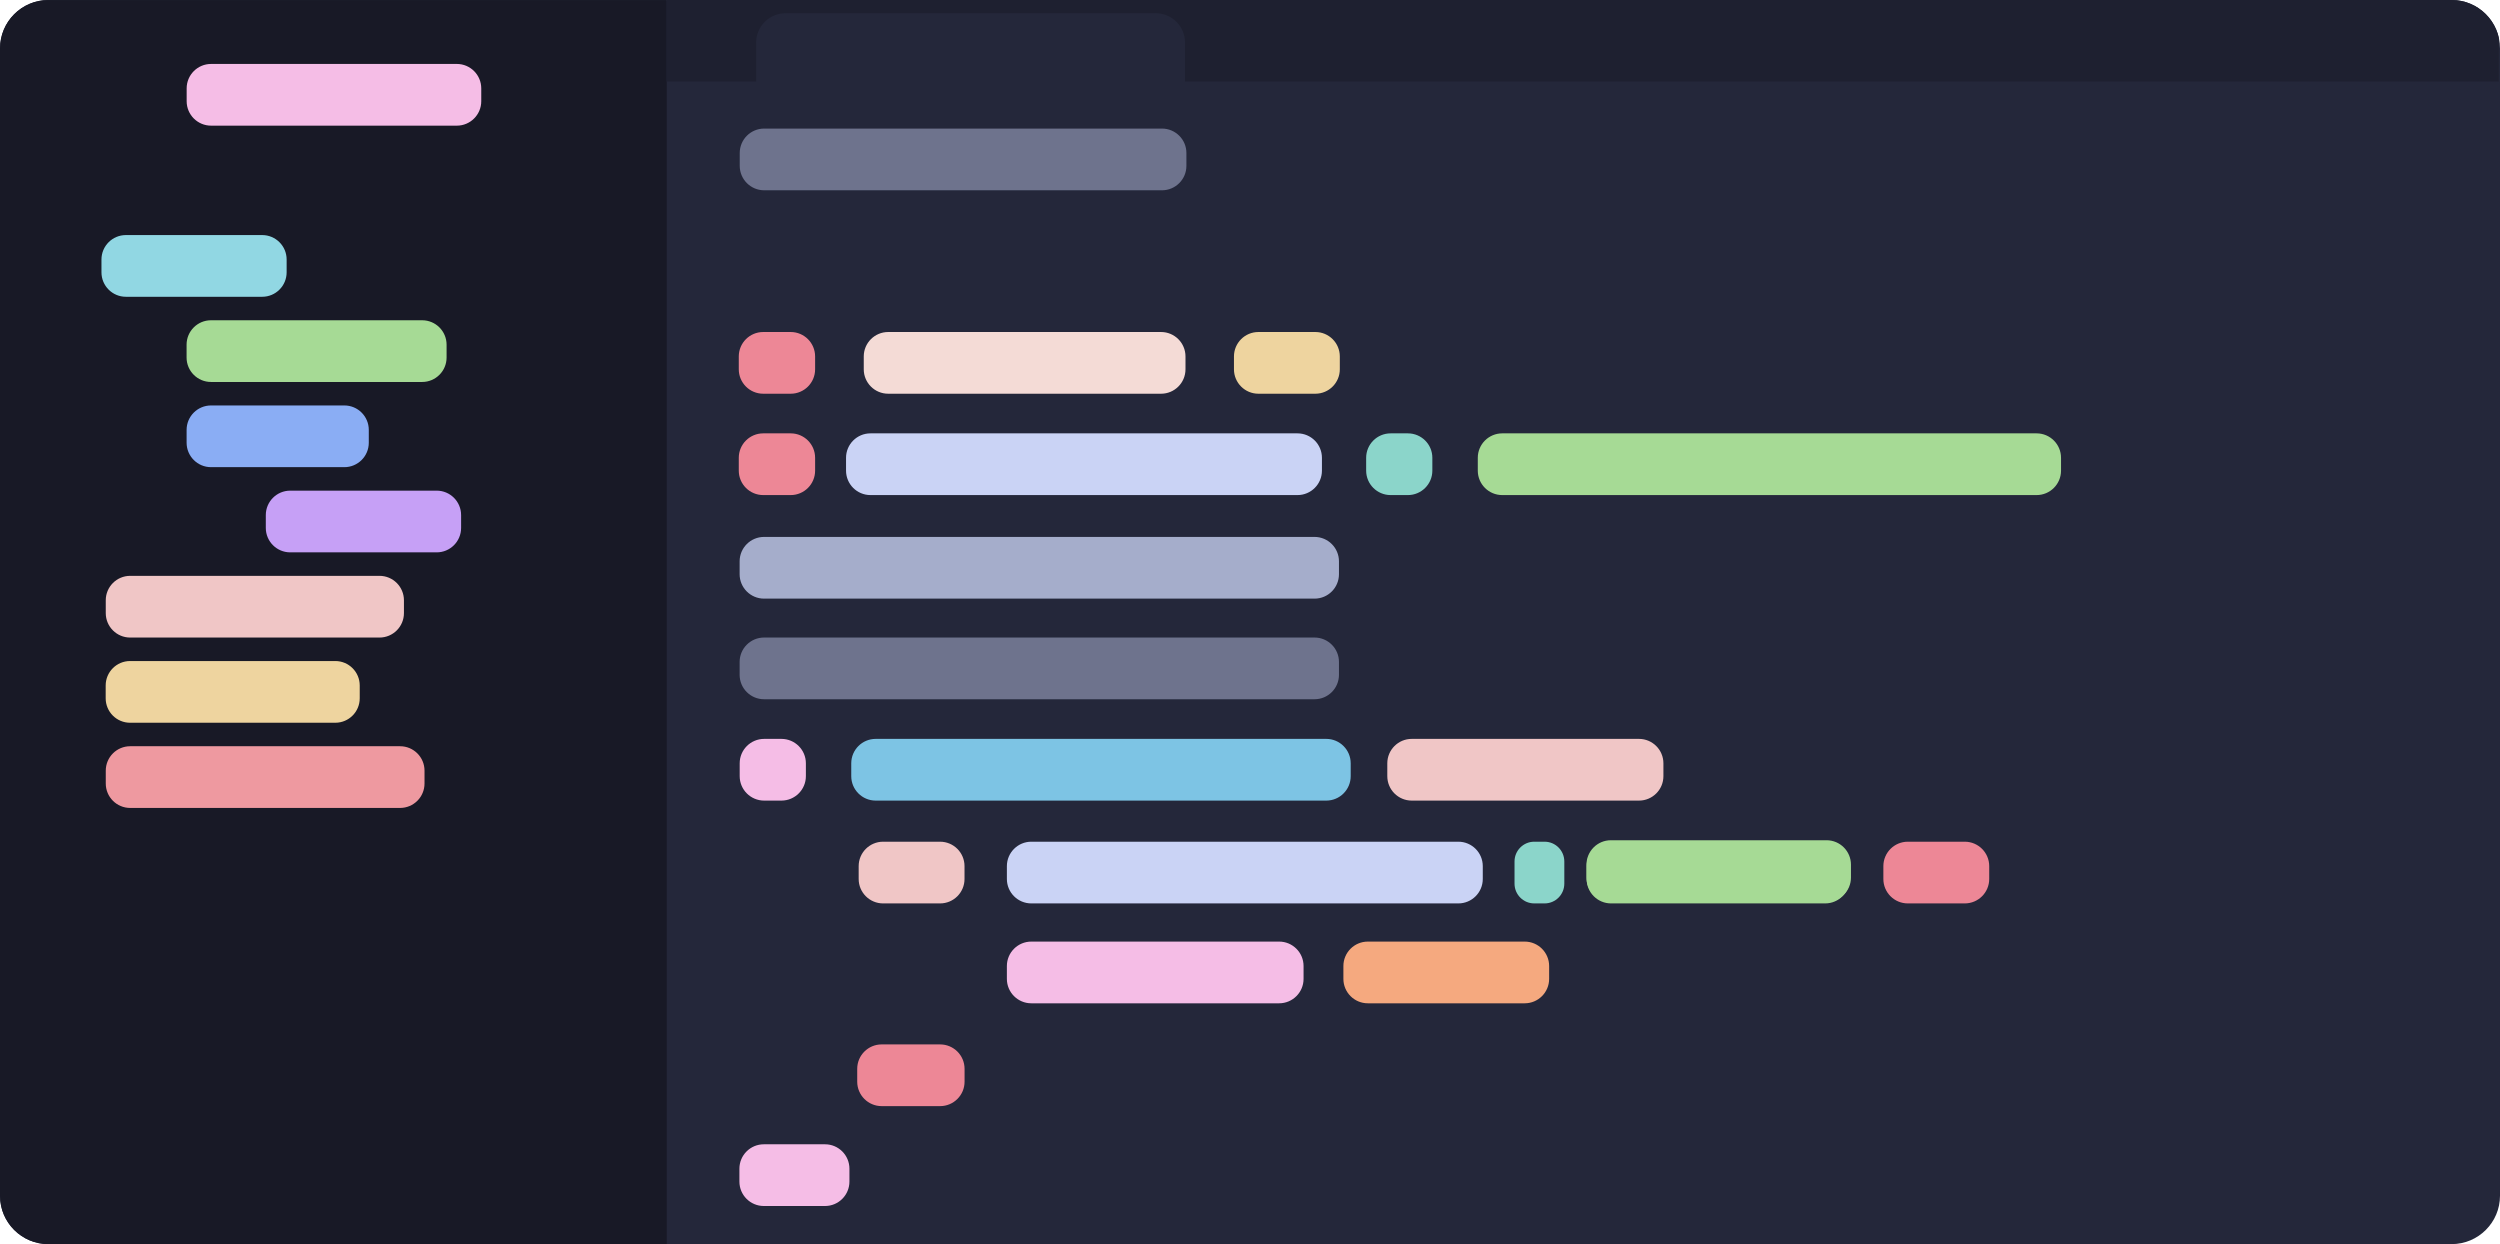
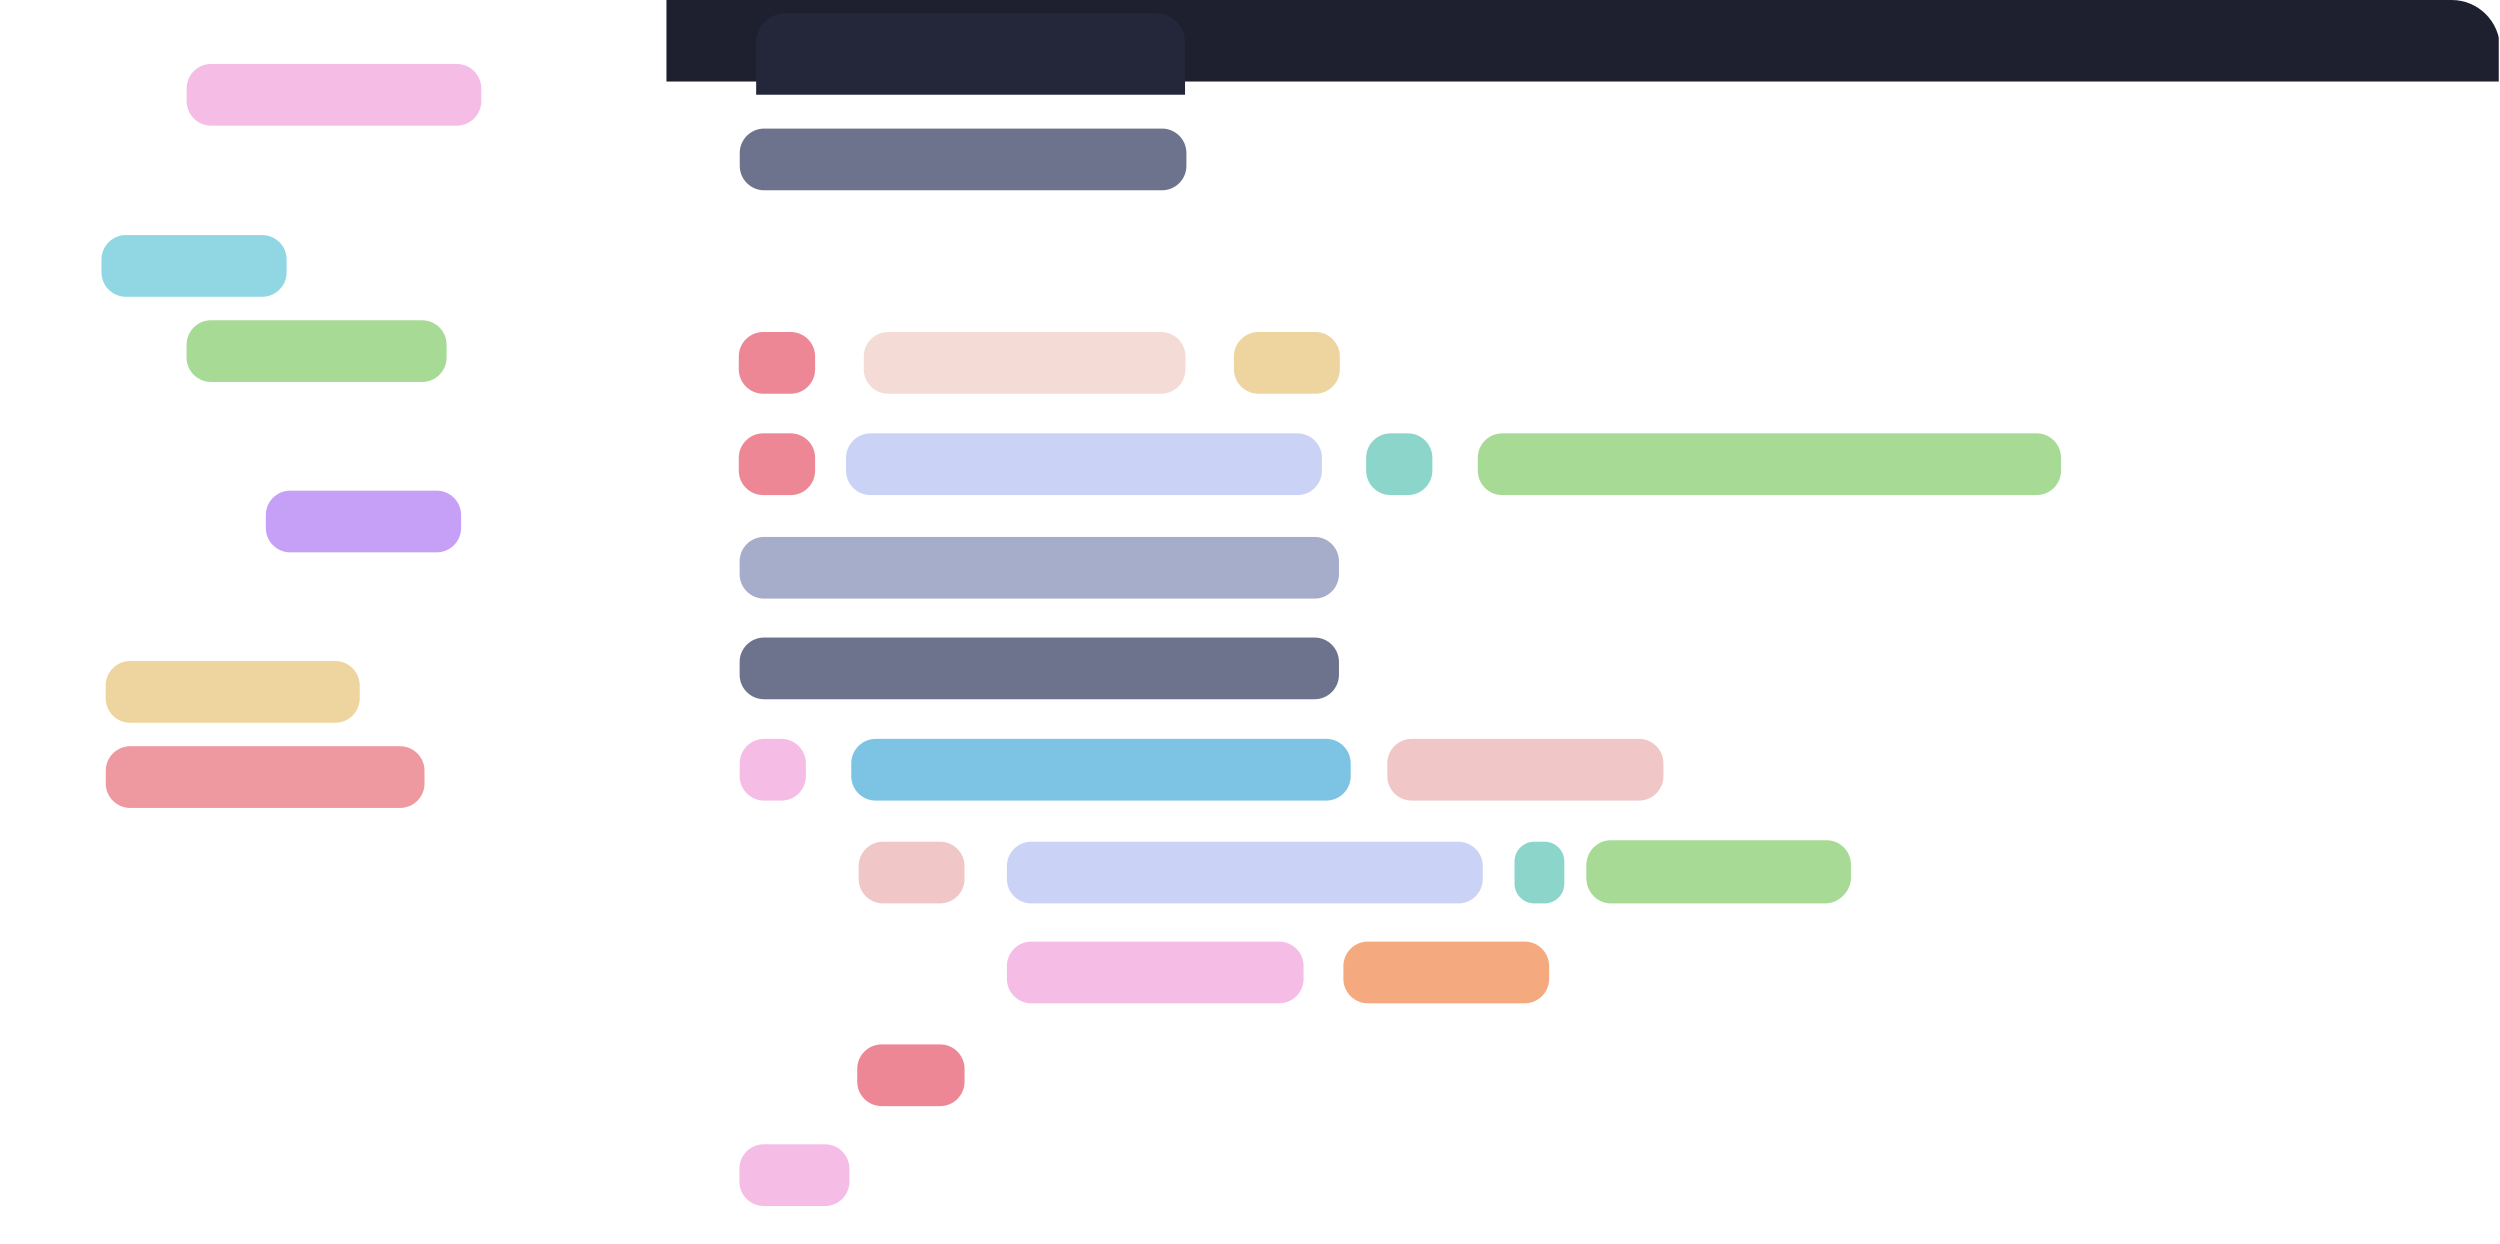
<svg xmlns="http://www.w3.org/2000/svg" clip-rule="evenodd" fill-rule="evenodd" stroke-linejoin="round" stroke-miterlimit="2" viewBox="0 0 1702 847">
  <clipPath id="a">
    <path clip-rule="evenodd" d="m1822 121.949c0-18.185-14.76-32.949-32.95-32.949h-1636.101c-18.185 0-32.949 14.764-32.949 32.949v781.102c0 18.185 14.764 32.949 32.949 32.949h1636.101c18.19 0 32.95-14.764 32.95-32.949z" />
  </clipPath>
  <path d="m0 0h1702v847h-1702z" fill="none" />
  <g clip-path="url(#a)" transform="translate(-120 -89)">
-     <path d="m1099 107.167c0-10.027-8.49-18.167-18.95-18.167h-941.098c-10.46 0-18.952 8.14-18.952 18.167v430.666c0 10.027 8.492 18.167 18.952 18.167h941.098c10.46 0 18.95-8.14 18.95-18.167z" fill="#24273a" transform="matrix(1.739 0 0 1.814 -88.621 -72.42)" />
-     <path d="m120 89h124v108h-124z" fill="#181926" transform="matrix(3.661 0 0 7.843 -319.355 -608.991)" />
    <path d="m574 89h1196v43.5h-1196z" fill="#1e2030" transform="matrix(1.043 0 0 1.276 -24.956 -24.552)" />
    <path d="m684 109c0-5.304-.346-10.391-.963-14.142-.616-3.751-1.453-5.858-2.325-5.858-8.771 0-32.653 0-41.424 0-.872 0-1.709 2.107-2.325 5.858-.617 3.751-.963 8.838-.963 14.142v35.5h48z" fill="#24273a" transform="matrix(6.083 0 0 1 -3234 9)" />
    <g fill="#a6da95">
      <path d="m448 149.022c0-9.395-8.449-17.022-18.855-17.022h-165.29c-10.406 0-18.855 7.627-18.855 17.022v8.956c0 9.395 8.449 17.022 18.855 17.022h165.29c10.406 0 18.855-7.627 18.855-17.022z" transform="matrix(.882 0 0 .977 984.087 533.07)" />
      <path d="m448 149.022c0-9.395-8.544-17.022-19.068-17.022h-164.864c-10.524 0-19.068 7.627-19.068 17.022v8.956c0 9.395 8.544 17.022 19.068 17.022h164.864c10.524 0 19.068-7.627 19.068-17.022z" transform="matrix(.872 0 0 .977 33.379 178.07)" />
      <path d="m448 149.022c0-9.395-3.809-17.022-8.501-17.022h-185.998c-4.692 0-8.501 7.627-8.501 17.022v8.956c0 9.395 3.809 17.022 8.501 17.022h185.998c4.692 0 8.501-7.627 8.501-17.022z" transform="matrix(1.956 0 0 .977 646.862 255.07)" />
      <path d="m448 149.022c0-9.395-8.402-17.022-18.75-17.022h-165.5c-10.348 0-18.75 7.627-18.75 17.022v8.956c0 9.395 8.402 17.022 18.75 17.022h165.5c10.348 0 18.75-7.627 18.75-17.022z" transform="matrix(.887 0 0 .977 982.759 532.07)" />
    </g>
    <path d="m448 149.022c0-9.395-7.543-17.022-16.833-17.022h-169.334c-9.29 0-16.833 7.627-16.833 17.022v8.956c0 9.395 7.543 17.022 16.833 17.022h169.334c9.29 0 16.833-7.627 16.833-17.022z" fill="#f5bde6" transform="matrix(.988 0 0 .977 5.017 3.57)" />
    <path d="m448 149.022c0-9.395-33.607-17.022-75.001-17.022h-52.998c-41.394 0-75.001 7.627-75.001 17.022v8.956c0 9.395 33.607 17.022 75.001 17.022h52.998c41.394 0 75.001-7.627 75.001-17.022z" fill="#f5bde6" transform="matrix(.222 0 0 .977 569.19 463.07)" />
    <path d="m448 149.022c0-9.395-4.975-17.022-11.102-17.022h-180.796c-6.127 0-11.102 7.627-11.102 17.022v8.956c0 9.395 4.975 17.022 11.102 17.022h180.796c6.127 0 11.102-7.627 11.102-17.022z" fill="#6e738d" transform="matrix(1.498 0 0 .977 256.603 47.57)" />
    <path d="m448 149.022c0-9.395-3.707-17.022-8.272-17.022h-186.456c-4.565 0-8.272 7.627-8.272 17.022v8.956c0 9.395 3.707 17.022 8.272 17.022h186.456c4.565 0 8.272-7.627 8.272-17.022z" fill="#6e738d" transform="matrix(2.01 0 0 .977 131.086 394.07)" />
    <path d="m448 149.022c0-9.395-8.044-17.022-17.952-17.022h-167.096c-9.908 0-17.952 7.627-17.952 17.022v8.956c0 9.395 8.044 17.022 17.952 17.022h167.096c9.908 0 17.952-7.627 17.952-17.022z" fill="#f0c6c6" transform="matrix(.926 0 0 .977 837.603 463.07)" />
    <path d="m448 149.022c0-9.395-21.004-17.022-46.875-17.022h-109.25c-25.871 0-46.875 7.627-46.875 17.022v8.956c0 9.395 21.004 17.022 46.875 17.022h109.25c25.871 0 46.875-7.627 46.875-17.022z" fill="#f0c6c6" transform="matrix(.355 0 0 .977 617.603 533.07)" />
    <path d="m448 149.022c0-9.395-7.487-17.022-16.708-17.022h-169.584c-9.221 0-16.708 7.627-16.708 17.022v8.956c0 9.395 7.487 17.022 16.708 17.022h169.584c9.221 0 16.708-7.627 16.708-17.022z" fill="#f5bde6" transform="matrix(.995 0 0 .977 561.707 601.07)" />
    <path d="m448 149.022c0-9.395-20.164-17.022-45-17.022h-113c-24.836 0-45 7.627-45 17.022v8.956c0 9.395 20.164 17.022 45 17.022h113c24.836 0 45-7.627 45-17.022z" fill="#f5bde6" transform="matrix(.369 0 0 .977 532.983 739.07)" />
    <path d="m448 149.022c0-9.395-10.802-17.022-24.107-17.022h-154.786c-13.305 0-24.107 7.627-24.107 17.022v8.956c0 9.395 10.802 17.022 24.107 17.022h154.786c13.305 0 24.107-7.627 24.107-17.022z" fill="#f5a97f" transform="matrix(.69 0 0 .977 865.534 601.07)" />
    <path d="m448 145.779c0-7.605-36.007-13.779-80.358-13.779h-42.284c-44.351 0-80.358 6.174-80.358 13.779v15.442c0 7.605 36.007 13.779 80.358 13.779h42.284c44.351 0 80.358-6.174 80.358-13.779z" fill="#8bd5ca" transform="matrix(.167 0 0 .977 1110.17 533.07)" />
    <path d="m448 149.022c0-9.395-33.607-17.022-75.001-17.022h-52.998c-41.394 0-75.001 7.627-75.001 17.022v8.956c0 9.395 33.607 17.022 75.001 17.022h52.998c41.394 0 75.001-7.627 75.001-17.022z" fill="#8bd5ca" transform="matrix(.222 0 0 .977 995.69 255.07)" />
    <path d="m448 149.022c0-9.395-20.716-17.022-46.233-17.022h-110.534c-25.517 0-46.233 7.627-46.233 17.022v8.956c0 9.395 20.716 17.022 46.233 17.022h110.534c25.517 0 46.233-7.627 46.233-17.022z" fill="#ed8796" transform="matrix(.36 0 0 .977 615.397 671.07)" />
    <path d="m448 149.022c0-9.395-29.083-17.022-64.904-17.022h-73.192c-35.821 0-64.904 7.627-64.904 17.022v8.956c0 9.395 29.083 17.022 64.904 17.022h73.192c35.821 0 64.904-7.627 64.904-17.022z" fill="#ed8796" transform="matrix(.256 0 0 .977 560.241 255.07)" />
    <path d="m448 149.022c0-9.395-29.083-17.022-64.904-17.022h-73.192c-35.821 0-64.904 7.627-64.904 17.022v8.956c0 9.395 29.083 17.022 64.904 17.022h73.192c35.821 0 64.904-7.627 64.904-17.022z" fill="#ed8796" transform="matrix(.256 0 0 .977 560.241 186.07)" />
-     <path d="m448 149.022c0-9.395-21.004-17.022-46.875-17.022h-109.25c-25.871 0-46.875 7.627-46.875 17.022v8.956c0 9.395 21.004 17.022 46.875 17.022h109.25c25.871 0 46.875-7.627 46.875-17.022z" fill="#ed8796" transform="matrix(.355 0 0 .977 1315.22 533.07)" />
    <path d="m448 149.022c0-9.395-8.742-17.022-19.509-17.022h-163.982c-10.767 0-19.509 7.627-19.509 17.022v8.956c0 9.395 8.742 17.022 19.509 17.022h163.982c10.767 0 19.509-7.627 19.509-17.022z" fill="#eed49f" transform="matrix(.852 0 0 .977 -16.793 410.07)" />
    <path d="m448 149.022c0-9.395-21.004-17.022-46.875-17.022h-109.25c-25.871 0-46.875 7.627-46.875 17.022v8.956c0 9.395 21.004 17.022 46.875 17.022h109.25c25.871 0 46.875-7.627 46.875-17.022z" fill="#eed49f" transform="matrix(.355 0 0 .977 873.103 186.07)" />
    <path d="m448 149.022c0-9.395-4.668-17.022-10.417-17.022h-182.166c-5.749 0-10.417 7.627-10.417 17.022v8.956c0 9.395 4.668 17.022 10.417 17.022h182.166c5.749 0 10.417-7.627 10.417-17.022z" fill="#cad3f5" transform="matrix(1.596 0 0 .977 414.466 533.07)" />
    <path d="m448 149.022c0-9.395-6.905-17.022-15.411-17.022h-172.178c-8.506 0-15.411 7.627-15.411 17.022v8.956c0 9.395 6.905 17.022 15.411 17.022h172.178c8.506 0 15.411-7.627 15.411-17.022z" fill="#f4dbd6" transform="matrix(1.079 0 0 .977 443.69 186.07)" />
    <path d="m448 149.022c0-9.395-4.668-17.022-10.417-17.022h-182.166c-5.749 0-10.417 7.627-10.417 17.022v8.956c0 9.395 4.668 17.022 10.417 17.022h182.166c5.749 0 10.417-7.627 10.417-17.022z" fill="#cad3f5" transform="matrix(1.596 0 0 .977 304.966 255.07)" />
    <path d="m448 149.022c0-9.395-3.707-17.022-8.272-17.022h-186.456c-4.565 0-8.272 7.627-8.272 17.022v8.956c0 9.395 3.707 17.022 8.272 17.022h186.456c4.565 0 8.272-7.627 8.272-17.022z" fill="#a5adcb" transform="matrix(2.01 0 0 .977 131.086 325.57)" />
    <path d="m448 149.022c0-9.395-12.002-17.022-26.786-17.022h-149.428c-14.784 0-26.786 7.627-26.786 17.022v8.956c0 9.395 12.002 17.022 26.786 17.022h149.428c14.784 0 26.786-7.627 26.786-17.022z" fill="#91d7e3" transform="matrix(.621 0 0 .977 36.931 120.07)" />
    <path d="m448 149.022c0-9.395-4.448-17.022-9.927-17.022h-183.146c-5.479 0-9.927 7.627-9.927 17.022v8.956c0 9.395 4.448 17.022 9.927 17.022h183.146c5.479 0 9.927-7.627 9.927-17.022z" fill="#7dc4e4" transform="matrix(1.675 0 0 .977 289.155 463.07)" />
    <path d="m448 149.022c0-9.395-6.969-17.022-15.553-17.022h-171.894c-8.584 0-15.553 7.627-15.553 17.022v8.956c0 9.395 6.969 17.022 15.553 17.022h171.894c8.584 0 15.553-7.627 15.553-17.022z" fill="#ee99a0" transform="matrix(1.069 0 0 .977 -69.897 468.07)" />
-     <path d="m448 149.022c0-9.395-12.196-17.022-27.218-17.022h-148.564c-15.022 0-27.218 7.627-27.218 17.022v8.956c0 9.395 12.196 17.022 27.218 17.022h148.564c15.022 0 27.218-7.627 27.218-17.022z" fill="#8aadf4" transform="matrix(.611 0 0 .977 97.345 236.07)" />
    <path d="m448 149.022c0-9.395-11.371-17.022-25.376-17.022h-152.248c-14.005 0-25.376 7.627-25.376 17.022v8.956c0 9.395 11.371 17.022 25.376 17.022h152.248c14.005 0 25.376-7.627 25.376-17.022z" fill="#c6a0f6" transform="matrix(.655 0 0 .977 140.483 294.07)" />
-     <path d="m448 149.022c0-9.395-7.45-17.022-16.626-17.022h-169.748c-9.176 0-16.626 7.627-16.626 17.022v8.956c0 9.395 7.45 17.022 16.626 17.022h169.748c9.176 0 16.626-7.627 16.626-17.022z" fill="#f0c6c6" transform="matrix(1 0 0 .977 -53 352.07)" />
  </g>
</svg>